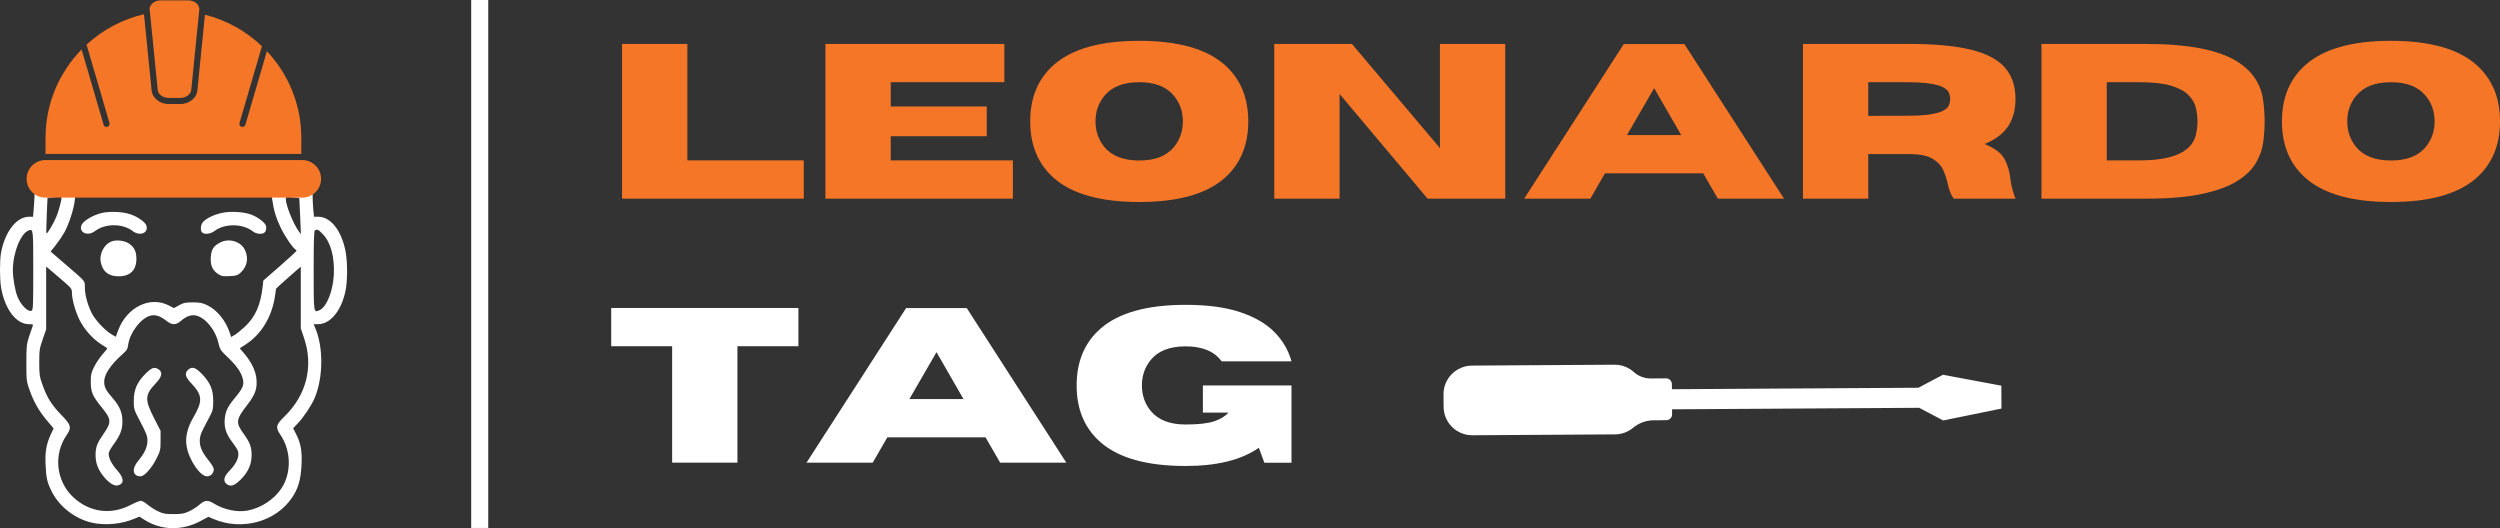
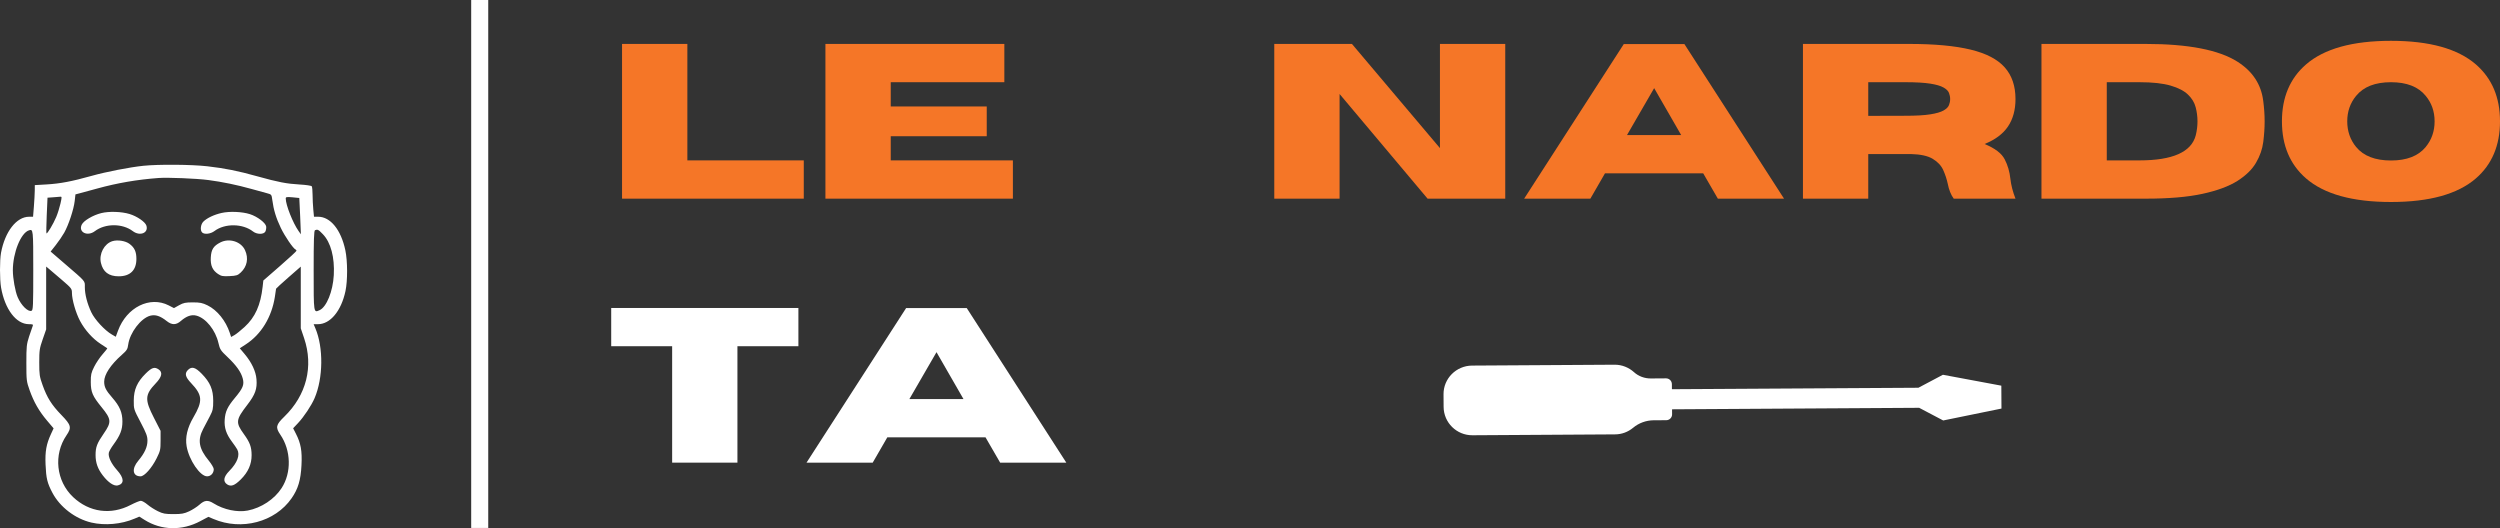
<svg xmlns="http://www.w3.org/2000/svg" width="213" height="45" viewBox="0 0 213 45" fill="none">
  <rect x="0" y="0" width="213" height="45" fill="#333333" stroke="none" />
  <path d="M41.598 44.982H40.146V0H41.598V44.982Z" fill="white" />
  <path d="M139.14 36.447C139.633 36.034 140.257 35.812 140.9 35.807L141.968 35.802C142.239 35.799 142.461 35.581 142.462 35.308L142.459 34.873L163.512 34.745L165.561 35.824L170.525 34.81L170.513 32.859L165.536 31.93L163.449 33.036L142.447 33.161L142.444 32.726C142.442 32.457 142.222 32.237 141.948 32.236L140.662 32.245C140.127 32.251 139.605 32.063 139.211 31.704C138.772 31.311 138.188 31.067 137.554 31.073L125.42 31.148C124.069 31.158 122.978 32.251 122.989 33.595L122.996 34.668C123.006 36.011 124.106 37.095 125.457 37.084L137.583 37.009C138.178 37.011 138.716 36.798 139.14 36.447Z" fill="white" />
  <path d="M68.481 16.926H52.999V3.743H58.563V13.665H68.481V16.926Z" fill="#F57627" />
  <path d="M86.298 16.926H70.326V3.743H85.57V7.004H75.891V9.071H84.07V11.607H75.891V13.665H86.298V16.926Z" fill="#F57627" />
-   <path d="M97.065 17.21C93.786 17.21 91.373 16.54 89.826 15.199C88.457 14.011 87.774 12.391 87.774 10.339C87.774 8.294 88.457 6.678 89.826 5.49C91.373 4.149 93.786 3.478 97.065 3.478C100.341 3.478 102.754 4.149 104.301 5.49C105.669 6.678 106.353 8.294 106.353 10.339C106.353 12.391 105.669 14.011 104.301 15.199C102.754 16.54 100.341 17.21 97.065 17.21ZM97.065 13.674C98.407 13.674 99.392 13.291 100.022 12.526C100.528 11.908 100.781 11.179 100.781 10.339C100.781 9.501 100.528 8.775 100.022 8.163C99.392 7.391 98.407 7.004 97.065 7.004C95.721 7.004 94.731 7.391 94.097 8.163C93.591 8.775 93.338 9.501 93.338 10.339C93.338 11.179 93.591 11.908 94.097 12.526C94.731 13.291 95.721 13.674 97.065 13.674Z" fill="#F57627" />
  <path d="M128.247 16.926H121.63L114.132 8.007V16.926H108.568V3.743H115.185L122.683 12.618V3.743H128.247V16.926Z" fill="#F57627" />
  <path d="M151.999 16.926H146.361L145.112 14.767H136.745L135.499 16.926H129.858L138.346 3.755H143.511L151.999 16.926ZM143.236 11.506L140.934 7.51L138.621 11.506H143.236Z" fill="#F57627" />
  <path d="M171.72 16.926H166.458C166.218 16.597 166.048 16.174 165.949 15.658C165.863 15.261 165.733 14.871 165.562 14.488C165.389 14.105 165.092 13.788 164.67 13.534C164.248 13.279 163.621 13.143 162.789 13.124H159.175V16.926H153.611V3.743H162.66C164.823 3.743 166.569 3.905 167.897 4.227C169.224 4.548 170.193 5.053 170.804 5.742C171.415 6.43 171.72 7.33 171.72 8.439C171.72 9.363 171.508 10.141 171.084 10.771C170.662 11.402 169.996 11.901 169.085 12.269C169.965 12.629 170.536 13.063 170.798 13.57C171.06 14.075 171.223 14.63 171.285 15.237C171.346 15.775 171.49 16.338 171.72 16.926ZM159.175 9.872L162.355 9.863C163.242 9.863 163.942 9.824 164.453 9.743C164.965 9.663 165.342 9.554 165.584 9.418C165.827 9.28 165.983 9.127 166.051 8.959C166.119 8.789 166.153 8.616 166.153 8.439C166.153 8.261 166.119 8.086 166.051 7.914C165.983 7.744 165.827 7.589 165.584 7.453C165.342 7.315 164.965 7.205 164.453 7.125C163.942 7.045 163.242 7.004 162.355 7.004H159.175V9.872Z" fill="#F57627" />
  <path d="M182.806 16.926H173.933V3.743H182.806C186.436 3.743 189.047 4.249 190.636 5.26C191.918 6.075 192.648 7.183 192.826 8.584C192.906 9.191 192.947 9.776 192.947 10.339C192.947 10.896 192.908 11.481 192.831 12.091C192.754 12.7 192.549 13.29 192.215 13.862C191.883 14.435 191.355 14.951 190.631 15.412C189.906 15.871 188.915 16.239 187.655 16.513C186.395 16.789 184.779 16.926 182.806 16.926ZM182.28 13.665C185.108 13.665 186.707 12.955 187.077 11.533C187.176 11.136 187.226 10.738 187.226 10.339C187.226 9.934 187.174 9.535 187.072 9.142C186.971 8.747 186.755 8.389 186.425 8.068C186.095 7.745 185.6 7.487 184.94 7.294C184.281 7.101 183.395 7.004 182.28 7.004H179.497V13.665H182.28Z" fill="#F57627" />
  <path d="M203.712 17.21C200.433 17.21 198.02 16.54 196.473 15.199C195.104 14.011 194.421 12.391 194.421 10.339C194.421 8.294 195.104 6.678 196.473 5.49C198.02 4.149 200.433 3.478 203.712 3.478C206.988 3.478 209.4 4.149 210.948 5.49C212.316 6.678 213 8.294 213 10.339C213 12.391 212.316 14.011 210.948 15.199C209.4 16.54 206.988 17.21 203.712 17.21ZM203.712 13.674C205.054 13.674 206.039 13.291 206.668 12.526C207.175 11.908 207.428 11.179 207.428 10.339C207.428 9.501 207.175 8.775 206.668 8.163C206.039 7.391 205.054 7.004 203.712 7.004C202.367 7.004 201.378 7.391 200.744 8.163C200.238 8.775 199.985 9.501 199.985 10.339C199.985 11.179 200.238 11.908 200.744 12.526C201.378 13.291 202.367 13.674 203.712 13.674Z" fill="#F57627" />
  <path d="M62.829 39.417H57.267V29.498H52.075V26.24H68.024V29.498H62.829V39.417Z" fill="white" />
  <path d="M90.849 39.417H85.213L83.965 37.258H75.601L74.355 39.417H68.716L77.201 26.248H82.367L90.849 39.417ZM82.089 34L79.79 30.004L77.479 34H82.089Z" fill="white" />
-   <path d="M101.015 39.702C97.738 39.702 95.327 39.031 93.781 37.69C92.413 36.504 91.729 34.888 91.729 32.841C91.729 30.791 92.413 29.172 93.781 27.984C95.327 26.643 97.738 25.972 101.015 25.972C102.881 25.972 104.434 26.181 105.671 26.598C106.91 27.014 107.883 27.581 108.59 28.301C109.295 29.021 109.778 29.849 110.036 30.786H104.084C103.463 29.935 102.44 29.509 101.015 29.509C99.673 29.509 98.684 29.892 98.05 30.657C97.544 31.275 97.291 32.003 97.291 32.841C97.291 33.681 97.544 34.407 98.05 35.019C98.684 35.785 99.673 36.167 101.015 36.167C102.1 36.167 102.915 36.075 103.46 35.889C104.005 35.701 104.403 35.457 104.656 35.156H102.486V32.841H110.036V39.425H107.726L107.253 38.149C105.78 39.184 103.701 39.702 101.015 39.702Z" fill="white" />
  <path fill-rule="evenodd" clip-rule="evenodd" d="M12.217 14.125C11.037 14.248 9.052 14.635 7.798 14.986C6.123 15.456 5.124 15.646 3.975 15.713L2.965 15.772L2.962 16.235C2.96 16.49 2.926 17.096 2.888 17.582L2.817 18.466H2.479C1.406 18.466 0.424 19.727 0.088 21.537C-0.031 22.174 -0.029 23.816 0.091 24.5C0.415 26.349 1.375 27.615 2.455 27.619C2.8 27.621 2.845 27.642 2.785 27.779C2.747 27.867 2.61 28.264 2.481 28.663C2.266 29.326 2.245 29.521 2.246 30.929C2.247 32.41 2.258 32.501 2.523 33.246C2.884 34.26 3.33 35.038 4.013 35.842L4.567 36.495L4.345 36.975C3.947 37.837 3.835 38.461 3.881 39.564C3.931 40.762 4.023 41.146 4.467 41.988C5.108 43.203 6.417 44.203 7.787 44.523C8.938 44.791 10.34 44.666 11.449 44.195L11.871 44.016L12.314 44.294C13.754 45.198 15.506 45.236 17.077 44.396L17.755 44.034L18.189 44.218C20.582 45.234 23.435 44.479 24.841 42.457C25.399 41.655 25.622 40.911 25.686 39.643C25.748 38.417 25.636 37.781 25.211 36.951L24.975 36.489L25.39 36.049C25.887 35.523 26.537 34.545 26.804 33.92C27.538 32.206 27.565 29.605 26.866 27.961L26.722 27.621H27.093C28.137 27.621 29.075 26.491 29.434 24.802C29.623 23.912 29.618 22.247 29.424 21.325C29.056 19.58 28.154 18.466 27.108 18.466H26.751L26.693 17.854C26.66 17.517 26.633 16.956 26.632 16.608C26.631 16.259 26.6 15.928 26.563 15.873C26.525 15.818 26.071 15.75 25.535 15.72C24.419 15.657 23.689 15.516 21.919 15.021C20.27 14.559 19.19 14.343 17.66 14.166C16.337 14.014 13.488 13.992 12.217 14.125ZM13.498 15.166C11.678 15.302 10.002 15.59 8.281 16.063C7.676 16.229 7.012 16.41 6.805 16.464L6.428 16.563L6.364 17.129C6.285 17.833 5.845 19.165 5.472 19.825C5.317 20.1 4.994 20.573 4.753 20.878L4.315 21.433L5.492 22.447C7.352 24.048 7.228 23.904 7.228 24.465C7.228 25.078 7.431 25.867 7.779 26.608C8.068 27.223 8.931 28.156 9.53 28.5L9.864 28.692L10.055 28.174C10.788 26.181 12.768 25.195 14.376 26.021L14.821 26.25L15.258 26.006C15.631 25.798 15.801 25.763 16.427 25.763C17.044 25.763 17.242 25.803 17.681 26.016C18.502 26.416 19.24 27.33 19.58 28.369L19.691 28.71L19.974 28.551C20.129 28.463 20.517 28.152 20.835 27.86C21.742 27.029 22.201 26.007 22.378 24.424L22.436 23.9L23.848 22.67C24.625 21.994 25.26 21.407 25.26 21.366C25.26 21.325 25.227 21.277 25.186 21.261C24.98 21.177 24.271 20.139 23.925 19.418C23.524 18.58 23.308 17.873 23.2 17.039C23.139 16.575 23.13 16.563 22.757 16.465C22.548 16.41 21.944 16.244 21.416 16.096C20.173 15.75 18.956 15.498 17.748 15.339C16.743 15.206 14.294 15.107 13.498 15.166ZM4.517 16.81L4.048 16.843L3.982 18.341C3.946 19.165 3.935 19.858 3.959 19.882C4.025 19.947 4.54 19.083 4.79 18.49C4.911 18.202 5.072 17.692 5.149 17.355C5.277 16.791 5.276 16.745 5.136 16.76C5.053 16.77 4.775 16.792 4.517 16.81ZM24.345 16.913C24.345 17.462 24.951 18.995 25.443 19.689L25.636 19.961L25.574 18.42C25.54 17.573 25.507 16.875 25.5 16.869C25.494 16.863 25.231 16.837 24.917 16.81C24.423 16.767 24.345 16.782 24.345 16.913ZM8.637 18.154C7.921 18.33 7.131 18.796 6.964 19.141C6.654 19.781 7.446 20.176 8.08 19.697C8.97 19.024 10.425 19.022 11.312 19.691C11.925 20.154 12.678 19.846 12.471 19.216C12.368 18.902 11.674 18.426 11.04 18.234C10.355 18.026 9.301 17.991 8.637 18.154ZM18.888 18.142C18.24 18.288 17.639 18.572 17.33 18.878C17.093 19.113 17.034 19.62 17.223 19.807C17.413 19.995 17.942 19.934 18.27 19.686C19.154 19.018 20.676 19.036 21.56 19.724C21.893 19.983 22.469 19.987 22.608 19.73C22.663 19.628 22.695 19.436 22.68 19.303C22.643 18.992 21.933 18.451 21.291 18.245C20.634 18.035 19.564 17.989 18.888 18.142ZM2.468 19.624C1.775 19.843 1.095 21.531 1.095 23.032C1.095 23.713 1.292 24.813 1.503 25.313C1.798 26.012 2.386 26.593 2.684 26.48C2.82 26.429 2.834 26.093 2.834 23.043C2.834 19.541 2.831 19.509 2.468 19.624ZM26.839 19.613C26.75 19.649 26.724 20.42 26.724 23.041C26.724 26.724 26.715 26.658 27.231 26.425C27.823 26.157 28.364 24.822 28.439 23.441C28.522 21.924 28.182 20.649 27.508 19.953C27.126 19.557 27.061 19.525 26.839 19.613ZM9.571 20.549C8.879 20.767 8.423 21.63 8.597 22.391C8.774 23.167 9.267 23.541 10.111 23.541C11.09 23.541 11.62 23.022 11.621 22.064C11.622 21.447 11.465 21.102 11.037 20.779C10.69 20.517 10.01 20.411 9.571 20.549ZM18.767 20.658C18.187 20.957 17.998 21.256 17.96 21.934C17.921 22.614 18.102 23.026 18.578 23.344C18.856 23.529 18.986 23.553 19.558 23.525C20.141 23.497 20.25 23.462 20.507 23.223C21.058 22.71 21.194 22.007 20.875 21.312C20.537 20.576 19.53 20.263 18.767 20.658ZM3.933 28.064L3.639 28.907C3.37 29.681 3.345 29.845 3.344 30.884C3.344 31.921 3.368 32.084 3.628 32.811C4.013 33.887 4.397 34.498 5.237 35.364C6.068 36.222 6.118 36.425 5.664 37.09C4.541 38.738 4.782 40.984 6.228 42.35C7.605 43.65 9.448 43.901 11.139 43.019C11.51 42.826 11.898 42.668 12 42.668C12.103 42.668 12.357 42.812 12.565 42.988C12.773 43.164 13.171 43.419 13.449 43.554C13.886 43.767 14.069 43.801 14.779 43.801C15.478 43.801 15.681 43.764 16.118 43.562C16.401 43.43 16.797 43.175 16.998 42.995C17.434 42.605 17.71 42.581 18.203 42.889C19.063 43.426 20.225 43.671 21.104 43.499C22.267 43.272 23.381 42.532 23.997 41.58C24.848 40.263 24.802 38.373 23.885 37.034C23.46 36.413 23.509 36.191 24.218 35.504C26.11 33.672 26.727 31.228 25.909 28.809L25.626 27.973V22.715L24.573 23.636C23.994 24.143 23.521 24.576 23.521 24.599C23.521 24.621 23.475 24.933 23.419 25.292C23.148 27.026 22.254 28.488 20.946 29.338L20.43 29.674L20.84 30.162C21.442 30.879 21.797 31.634 21.852 32.309C21.919 33.136 21.748 33.613 21.068 34.496C20.086 35.771 20.06 35.992 20.783 36.992C21.293 37.698 21.433 38.078 21.437 38.775C21.442 39.552 21.14 40.23 20.514 40.85C19.984 41.374 19.684 41.483 19.355 41.271C18.983 41.029 19.044 40.628 19.53 40.133C20.227 39.423 20.468 38.767 20.211 38.288C20.152 38.179 19.952 37.886 19.765 37.637C19.273 36.98 19.097 36.448 19.144 35.76C19.192 35.06 19.379 34.661 20.025 33.886C20.7 33.076 20.819 32.783 20.686 32.262C20.545 31.708 20.14 31.135 19.383 30.418C18.794 29.86 18.738 29.774 18.611 29.224C18.358 28.123 17.542 27.107 16.738 26.893C16.318 26.781 15.891 26.927 15.406 27.349C14.999 27.703 14.645 27.704 14.202 27.353C13.651 26.916 13.236 26.782 12.797 26.899C12.002 27.112 11.06 28.348 10.924 29.358C10.872 29.75 10.807 29.855 10.382 30.23C9.425 31.076 8.876 31.91 8.876 32.516C8.876 32.973 9.02 33.258 9.569 33.886C10.201 34.61 10.43 35.148 10.43 35.915C10.43 36.617 10.245 37.09 9.654 37.898C9.476 38.141 9.306 38.438 9.275 38.559C9.19 38.896 9.471 39.5 9.975 40.059C10.581 40.733 10.605 41.216 10.039 41.357C9.712 41.438 9.228 41.117 8.759 40.507C8.328 39.947 8.143 39.428 8.143 38.772C8.143 38.087 8.262 37.776 8.845 36.929C9.514 35.959 9.493 35.721 8.654 34.692C7.887 33.752 7.74 33.411 7.735 32.559C7.732 31.919 7.766 31.762 8.025 31.245C8.187 30.922 8.511 30.441 8.745 30.177C8.98 29.913 9.157 29.685 9.138 29.671C9.12 29.656 8.867 29.491 8.577 29.303C7.898 28.863 7.231 28.119 6.818 27.34C6.457 26.659 6.13 25.529 6.129 24.955C6.128 24.601 6.09 24.552 5.285 23.859C4.821 23.46 4.327 23.038 4.187 22.922L3.933 22.71V28.064ZM12.412 31.827C11.687 32.545 11.402 33.188 11.397 34.12C11.393 34.86 11.395 34.868 11.978 35.977C12.47 36.914 12.563 37.164 12.563 37.546C12.563 38.084 12.319 38.615 11.776 39.261C11.201 39.945 11.297 40.583 11.976 40.583C12.302 40.583 12.927 39.882 13.341 39.054C13.659 38.416 13.681 38.317 13.681 37.539V36.706L13.108 35.585C12.321 34.046 12.343 33.63 13.265 32.664C13.795 32.109 13.879 31.725 13.523 31.478C13.171 31.234 12.937 31.307 12.412 31.827ZM16.015 31.518C15.714 31.816 15.785 32.114 16.278 32.634C17.259 33.67 17.293 34.162 16.476 35.561C15.96 36.444 15.769 37.262 15.901 38.026C16.104 39.196 17.048 40.583 17.643 40.583C17.962 40.583 18.212 40.314 18.212 39.972C18.212 39.858 18.02 39.532 17.787 39.247C16.942 38.22 16.814 37.495 17.31 36.549C17.467 36.25 17.724 35.761 17.881 35.462C18.135 34.977 18.166 34.833 18.166 34.147C18.166 33.185 17.91 32.583 17.185 31.842C16.64 31.284 16.336 31.201 16.015 31.518Z" fill="white" />
-   <path d="M25.672 11.749C25.672 8.893 24.558 6.296 22.739 4.362L20.908 10.626C20.875 10.74 20.77 10.813 20.657 10.813C20.633 10.813 20.608 10.81 20.584 10.803C20.445 10.763 20.366 10.619 20.406 10.481L22.318 3.939C20.98 2.662 19.317 1.72 17.462 1.252L16.824 7.622C16.805 8.308 16.158 8.863 15.365 8.863H14.368C13.576 8.863 12.928 8.308 12.91 7.622L12.267 1.211C10.407 1.647 8.731 2.555 7.375 3.803L9.328 10.481C9.368 10.619 9.288 10.764 9.149 10.803C9.125 10.81 9.101 10.813 9.077 10.813C8.963 10.813 8.859 10.74 8.826 10.626L6.952 4.215C5.051 6.164 3.879 8.82 3.879 11.749V13.116H25.672V11.749ZM14.368 8.343H15.365C15.882 8.343 16.301 8.007 16.301 7.592L16.984 0.784C16.984 0.37 16.565 0.035 16.048 0.035H13.686C13.168 0.035 12.749 0.37 12.749 0.784L13.432 7.592C13.432 8.007 13.851 8.343 14.368 8.343ZM25.746 13.636H3.878C2.988 13.636 2.266 14.352 2.266 15.237C2.266 16.121 2.988 16.838 3.878 16.838H25.746C26.635 16.838 27.357 16.121 27.357 15.237C27.357 14.352 26.635 13.636 25.746 13.636Z" fill="#F57627" />
</svg>